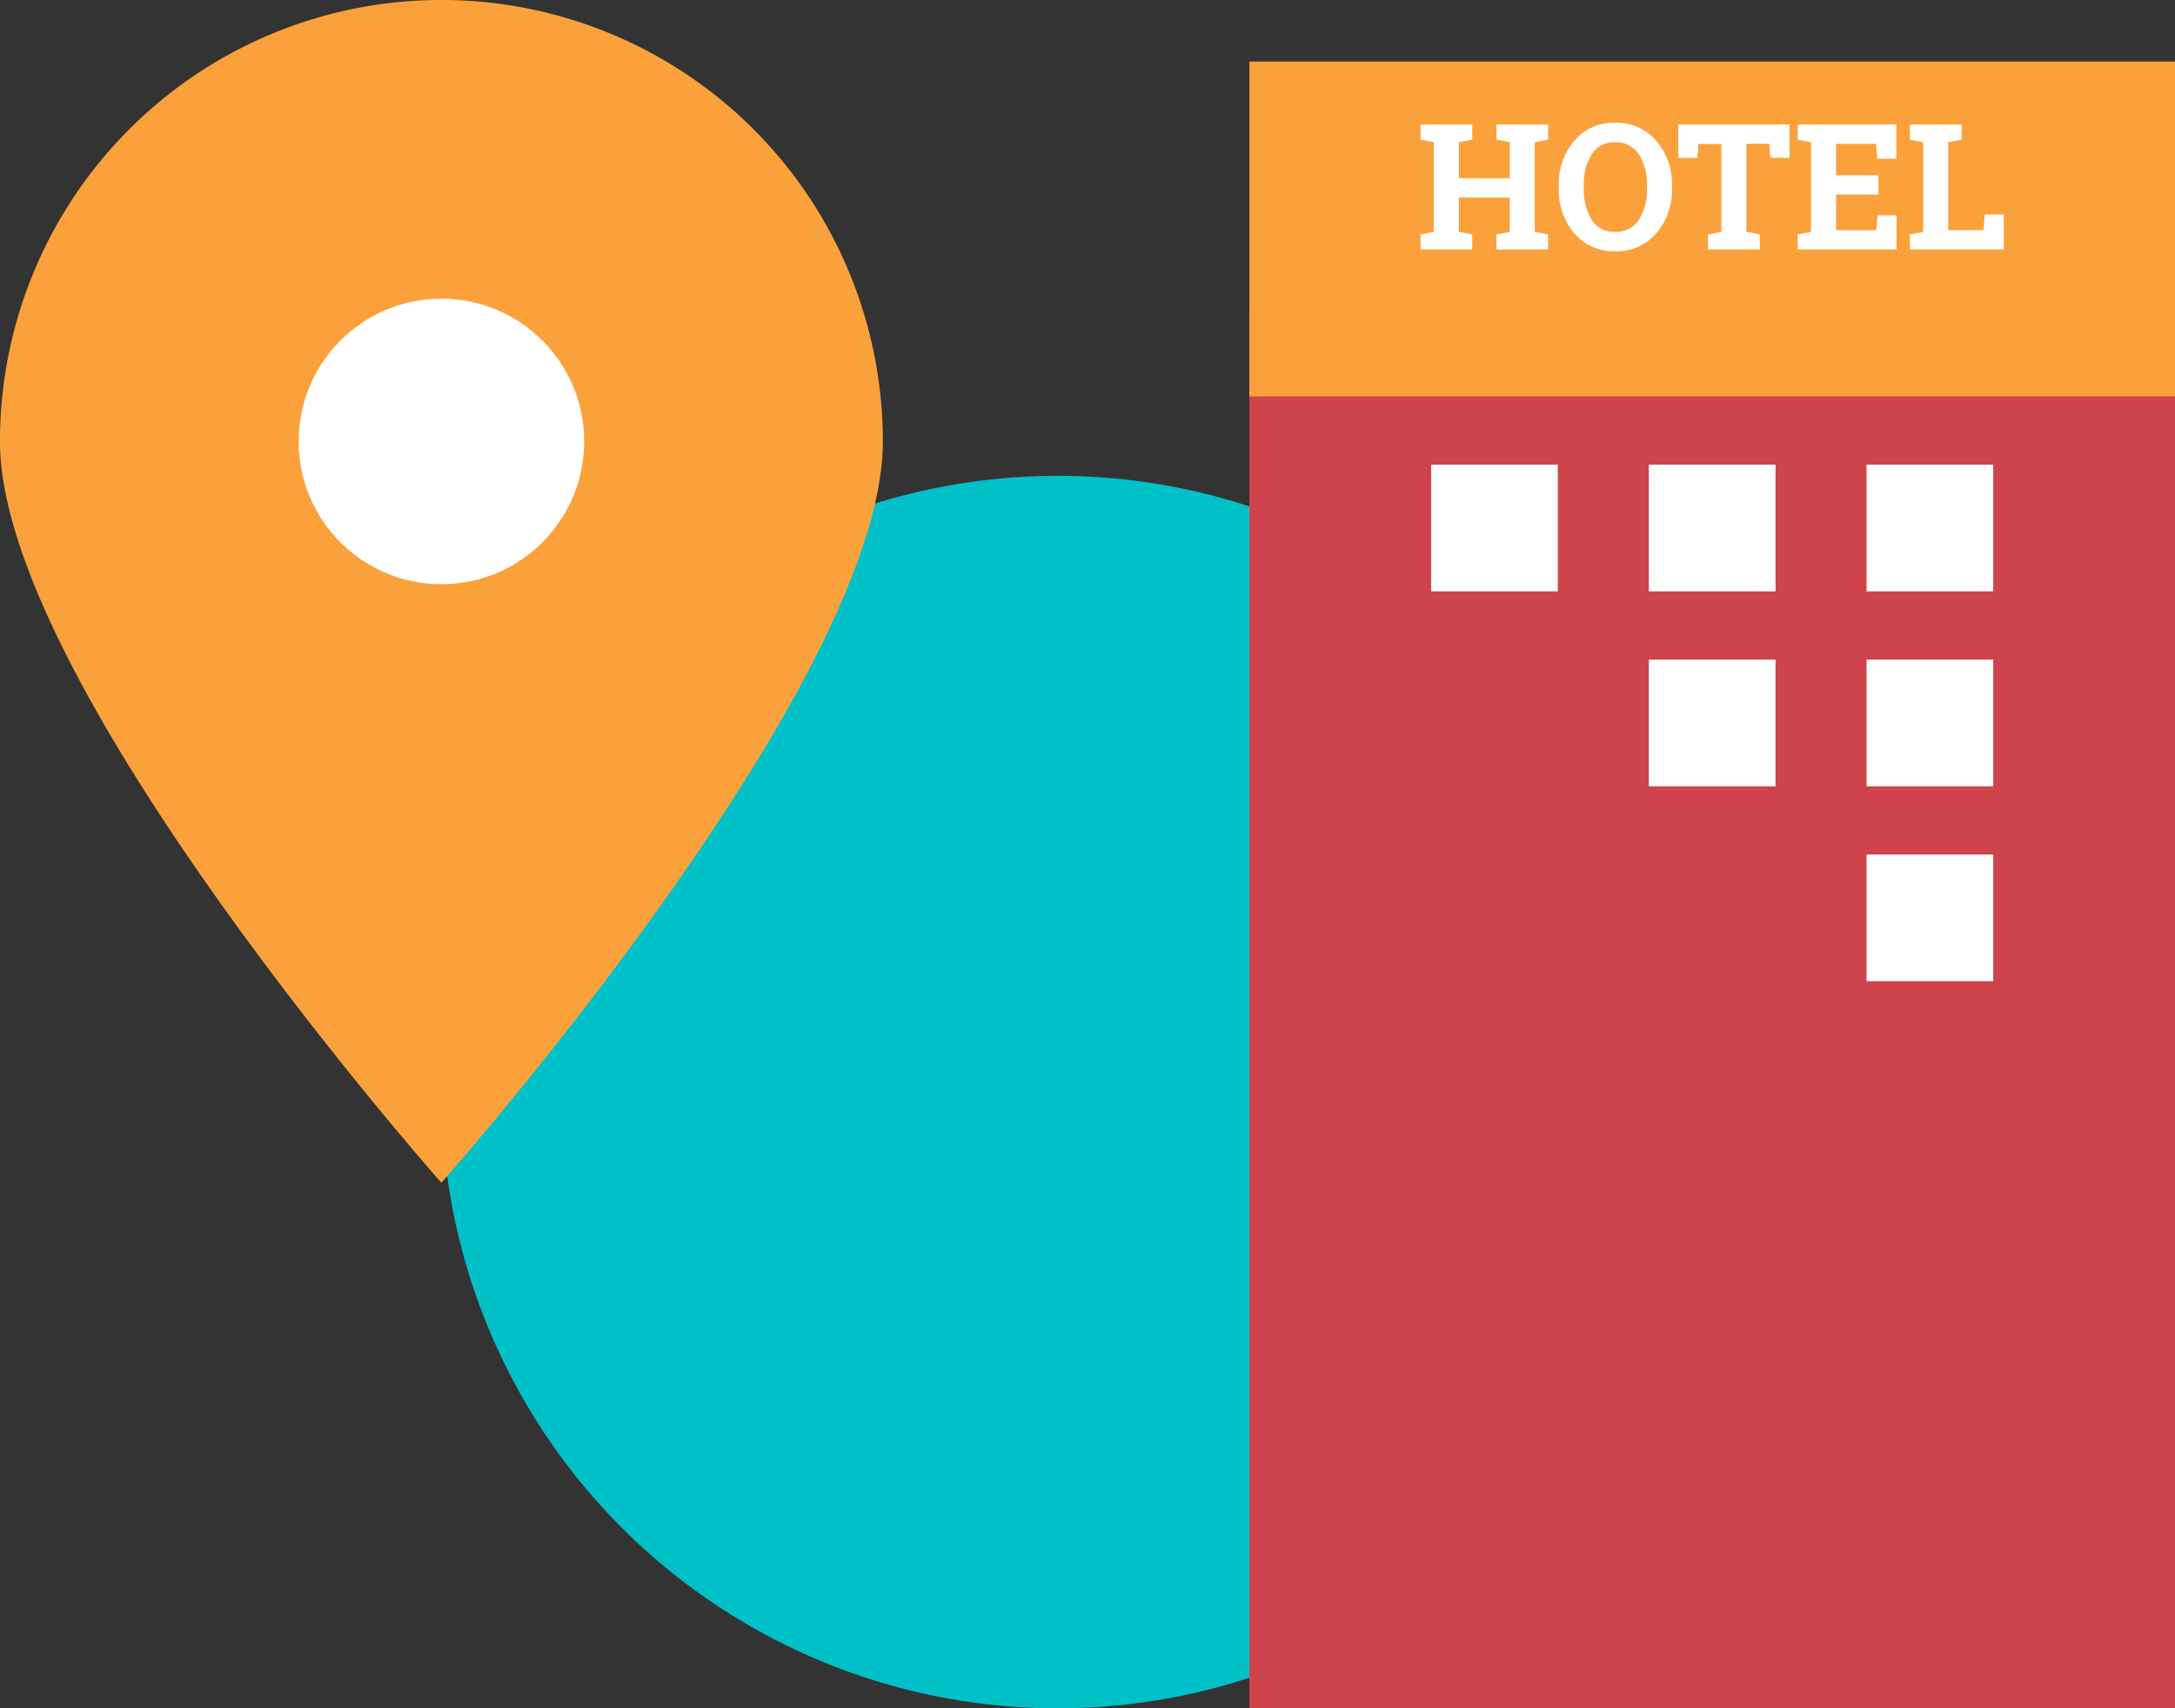
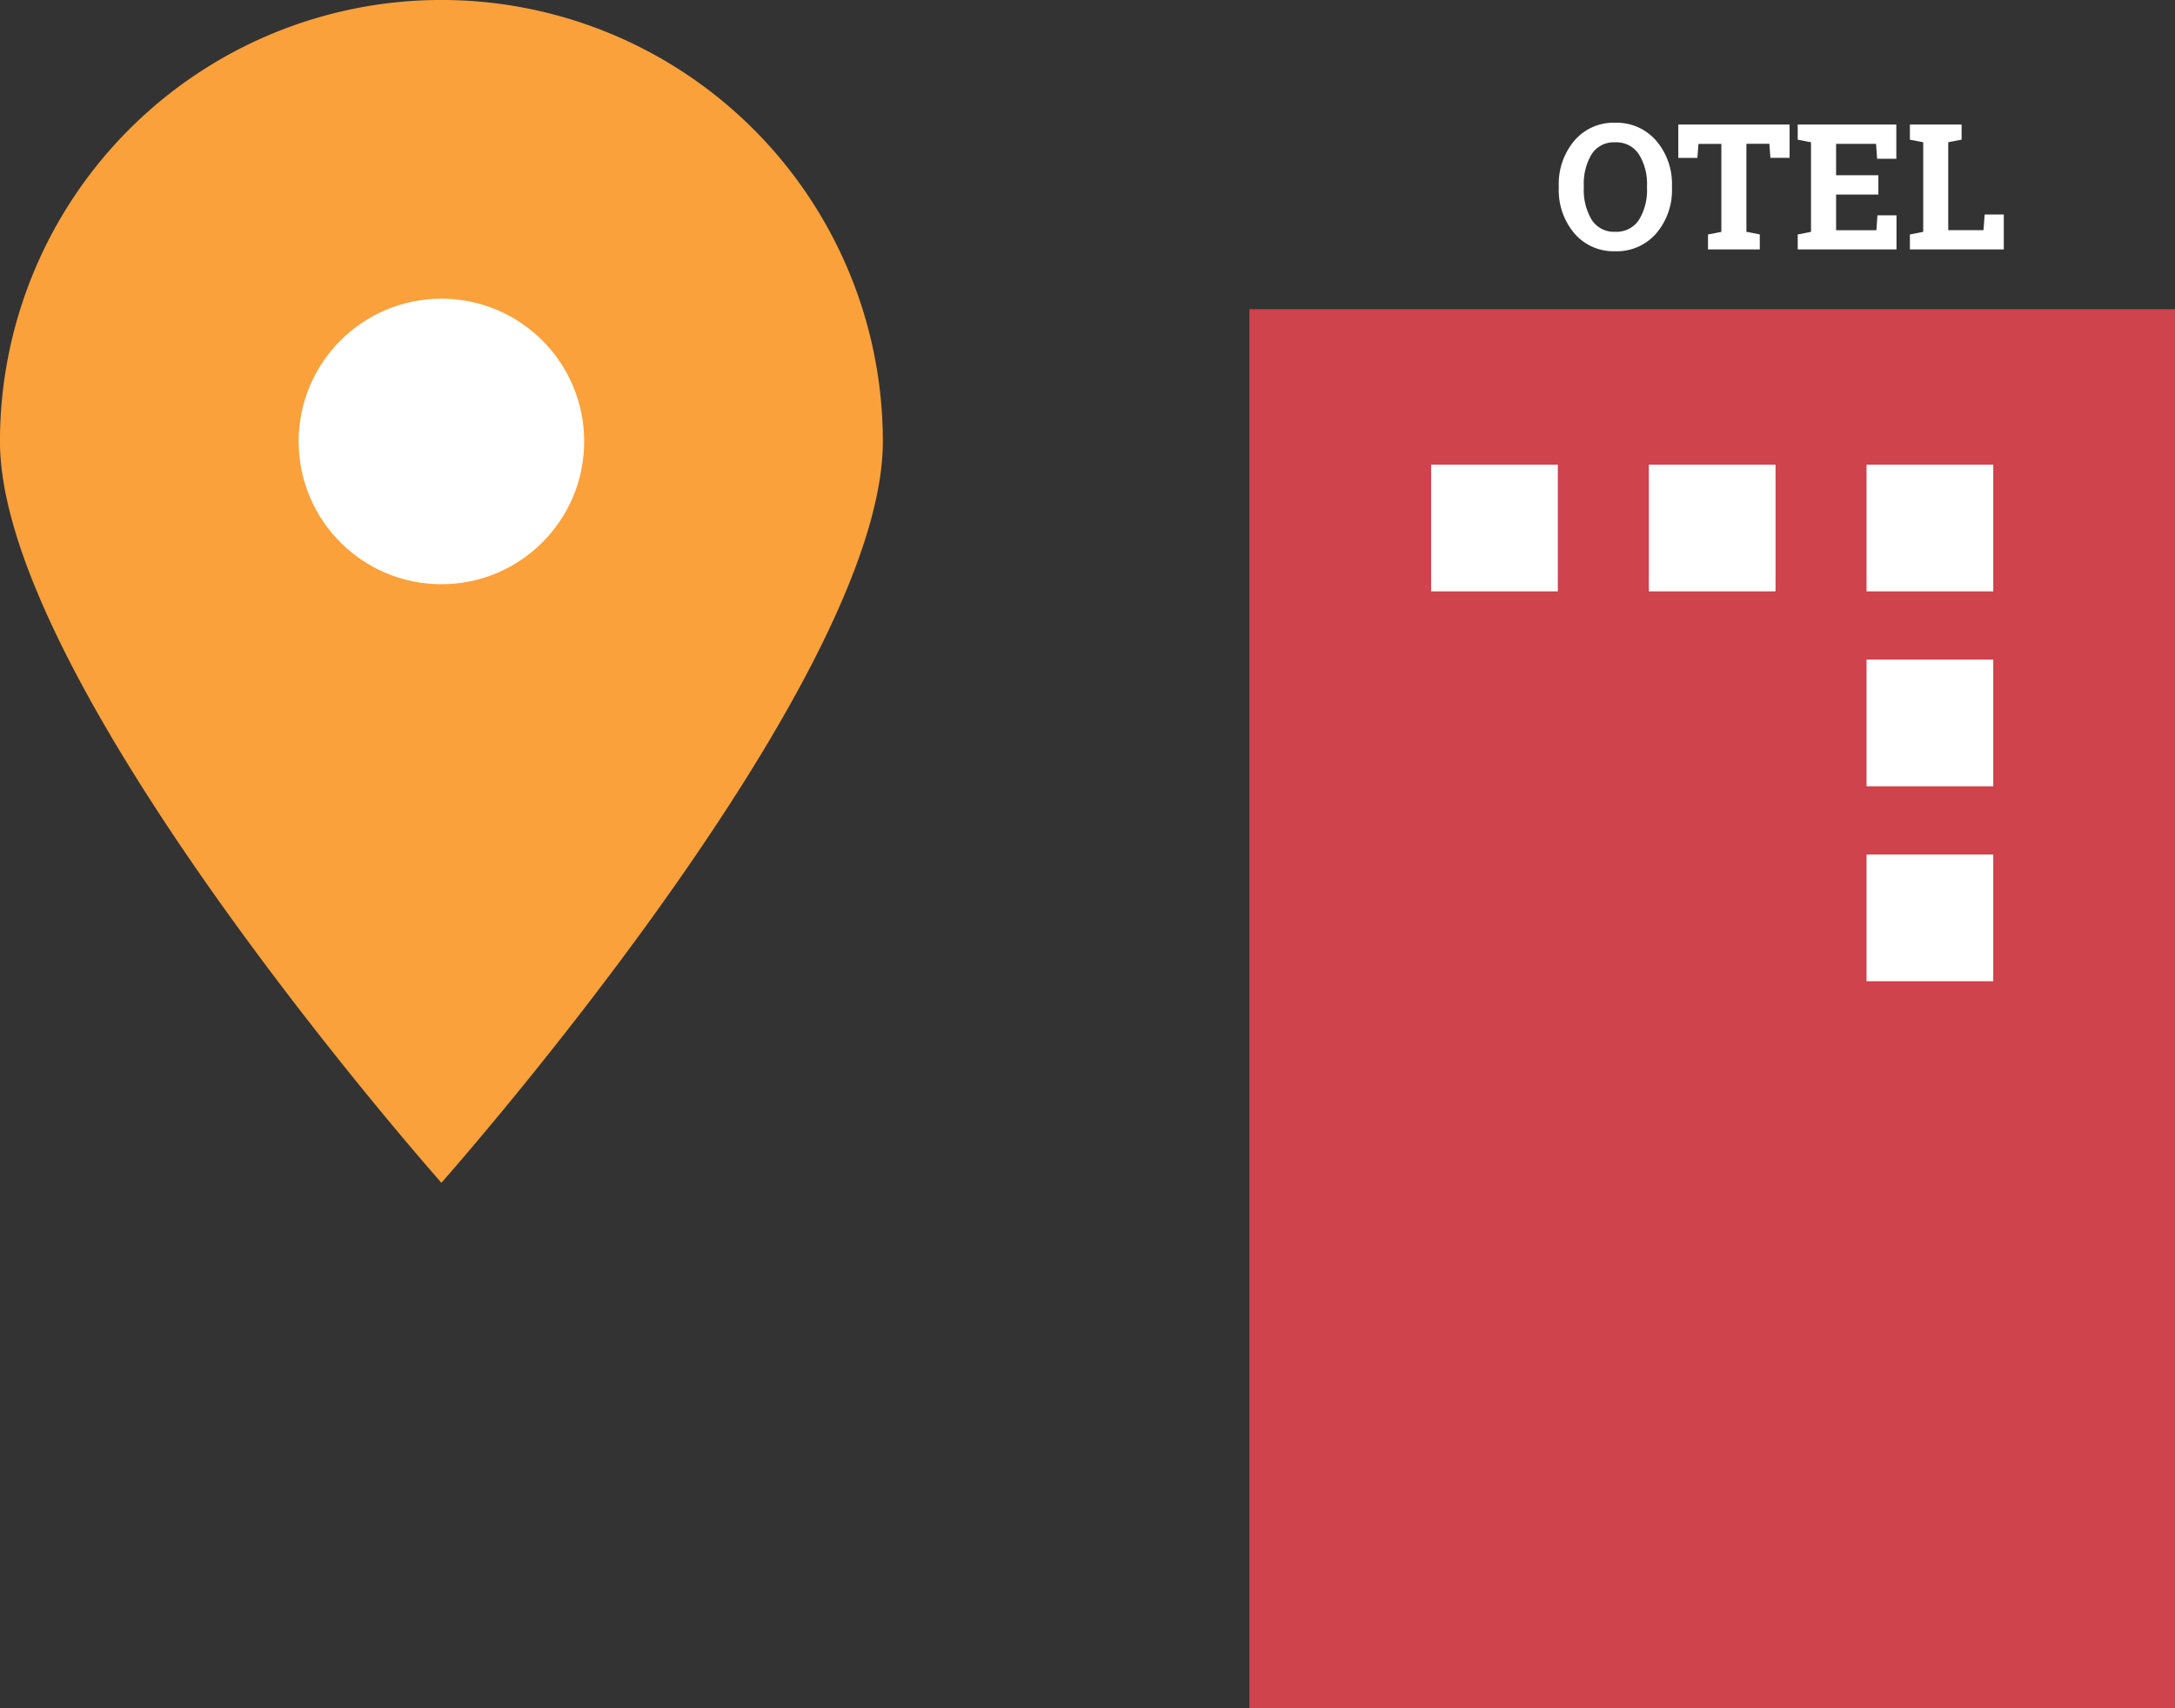
<svg xmlns="http://www.w3.org/2000/svg" width="205.46" height="161.361" viewBox="0 0 205.46 161.361">
  <rect x="0" y="0" width="205.46" height="161.361" fill="#333333" stroke="none" />
  <defs>
    <linearGradient id="linear-gradient" y1="0.5" x2="1" y2="0.5" gradientUnits="objectBoundingBox">
      <stop offset="0" stop-color="#00c0c8" />
      <stop offset="1" stop-color="#00c0c8" />
    </linearGradient>
    <linearGradient id="linear-gradient-2" y1="0.5" x2="1" y2="0.5" gradientUnits="objectBoundingBox">
      <stop offset="0" stop-color="#fba13b" />
      <stop offset="1" stop-color="#fba13b" />
    </linearGradient>
  </defs>
  <g id="Group_603" data-name="Group 603" transform="translate(-1241.926 -117.97)">
    <g id="Group_605" data-name="Group 605" transform="translate(1241.926 117.97)">
-       <circle id="Ellipse_60" data-name="Ellipse 60" cx="58.209" cy="58.209" r="58.209" transform="translate(41.699 44.943)" fill="url(#linear-gradient)" style="mix-blend-mode: multiply;isolation: isolate" />
      <g id="Group_604" data-name="Group 604" style="mix-blend-mode: multiply;isolation: isolate">
        <path id="Path_684" data-name="Path 684" d="M1325.323,159.667a41.7,41.7,0,0,0-83.4,0c0,23.029,41.7,70.018,41.7,70.018S1325.323,182.7,1325.323,159.667Z" transform="translate(-1241.926 -117.97)" fill="url(#linear-gradient-2)" />
        <circle id="Ellipse_61" data-name="Ellipse 61" cx="13.485" cy="13.485" r="13.485" transform="translate(28.213 28.212)" fill="#fff" />
      </g>
    </g>
    <g id="Group_608" data-name="Group 608" transform="translate(1359.947 123.785)" style="mix-blend-mode: multiply;isolation: isolate">
      <rect id="Rectangle_824" data-name="Rectangle 824" width="87.439" height="132.154" transform="translate(0 23.392)" fill="#ce434c" />
-       <rect id="Rectangle_825" data-name="Rectangle 825" width="87.439" height="31.631" fill="url(#linear-gradient-2)" />
      <rect id="Rectangle_826" data-name="Rectangle 826" width="11.969" height="11.969" transform="translate(17.169 38.073)" fill="#fff" />
      <rect id="Rectangle_827" data-name="Rectangle 827" width="11.969" height="11.969" transform="translate(37.735 38.073)" fill="#fff" />
      <rect id="Rectangle_828" data-name="Rectangle 828" width="11.969" height="11.969" transform="translate(58.301 38.073)" fill="#fff" />
-       <rect id="Rectangle_829" data-name="Rectangle 829" width="11.969" height="11.969" transform="translate(37.735 56.485)" fill="#fff" />
      <rect id="Rectangle_830" data-name="Rectangle 830" width="11.969" height="11.969" transform="translate(58.301 56.485)" fill="#fff" />
      <rect id="Rectangle_831" data-name="Rectangle 831" width="11.969" height="11.969" transform="translate(58.301 74.897)" fill="#fff" />
      <g id="Group_607" data-name="Group 607" transform="translate(16.172 5.782)">
        <g id="Group_606" data-name="Group 606">
-           <path id="Path_685" data-name="Path 685" d="M1303.9,124.831V123.4h4.885v1.427l-1.262.242v3.4h4.809v-3.4l-1.262-.242V123.4h4.883v1.427l-1.262.242v8.464l1.262.245V135.2h-4.883v-1.416l1.262-.245V130.3h-4.809v3.239l1.262.245V135.2H1303.9v-1.416l1.256-.245v-8.464Z" transform="translate(-1303.903 -123.235)" fill="#fff" />
          <path id="Path_686" data-name="Path 686" d="M1320.625,129.482a6.267,6.267,0,0,1-1.481,4.285,4.918,4.918,0,0,1-3.88,1.693,4.869,4.869,0,0,1-3.861-1.693,6.292,6.292,0,0,1-1.47-4.285V129.3a6.319,6.319,0,0,1,1.466-4.276,4.841,4.841,0,0,1,3.856-1.7,4.914,4.914,0,0,1,3.885,1.7,6.268,6.268,0,0,1,1.485,4.276Zm-2.358-.195a5.28,5.28,0,0,0-.76-2.973,2.53,2.53,0,0,0-2.252-1.141,2.466,2.466,0,0,0-2.224,1.135,5.405,5.405,0,0,0-.734,2.979v.195a5.425,5.425,0,0,0,.743,3,2.471,2.471,0,0,0,2.224,1.137,2.515,2.515,0,0,0,2.25-1.137,5.354,5.354,0,0,0,.753-3Z" transform="translate(-1296.877 -123.326)" fill="#fff" />
          <path id="Path_687" data-name="Path 687" d="M1325.66,123.4v3.144h-1.812l-.1-1.321h-2.169v8.31l1.264.245V135.2h-4.891v-1.416l1.262-.245v-8.31h-2.163l-.1,1.321h-1.806V123.4Z" transform="translate(-1290.8 -123.235)" fill="#fff" />
          <path id="Path_688" data-name="Path 688" d="M1327.974,130.014h-3.992v3.369h3.806l.1-1.407h1.8V135.2h-9.332v-1.416l1.256-.245v-8.464l-1.256-.242V123.4h9.315v3.233h-1.815l-.1-1.41h-3.774v2.966h3.992Z" transform="translate(-1284.729 -123.235)" fill="#fff" />
          <path id="Path_689" data-name="Path 689" d="M1325.252,135.2v-1.416l1.256-.245v-8.464l-1.256-.242V123.4h4.885v1.427l-1.265.242v8.31h3.33l.113-1.481h1.806v3.3Z" transform="translate(-1279.027 -123.235)" fill="#fff" />
        </g>
      </g>
    </g>
  </g>
</svg>